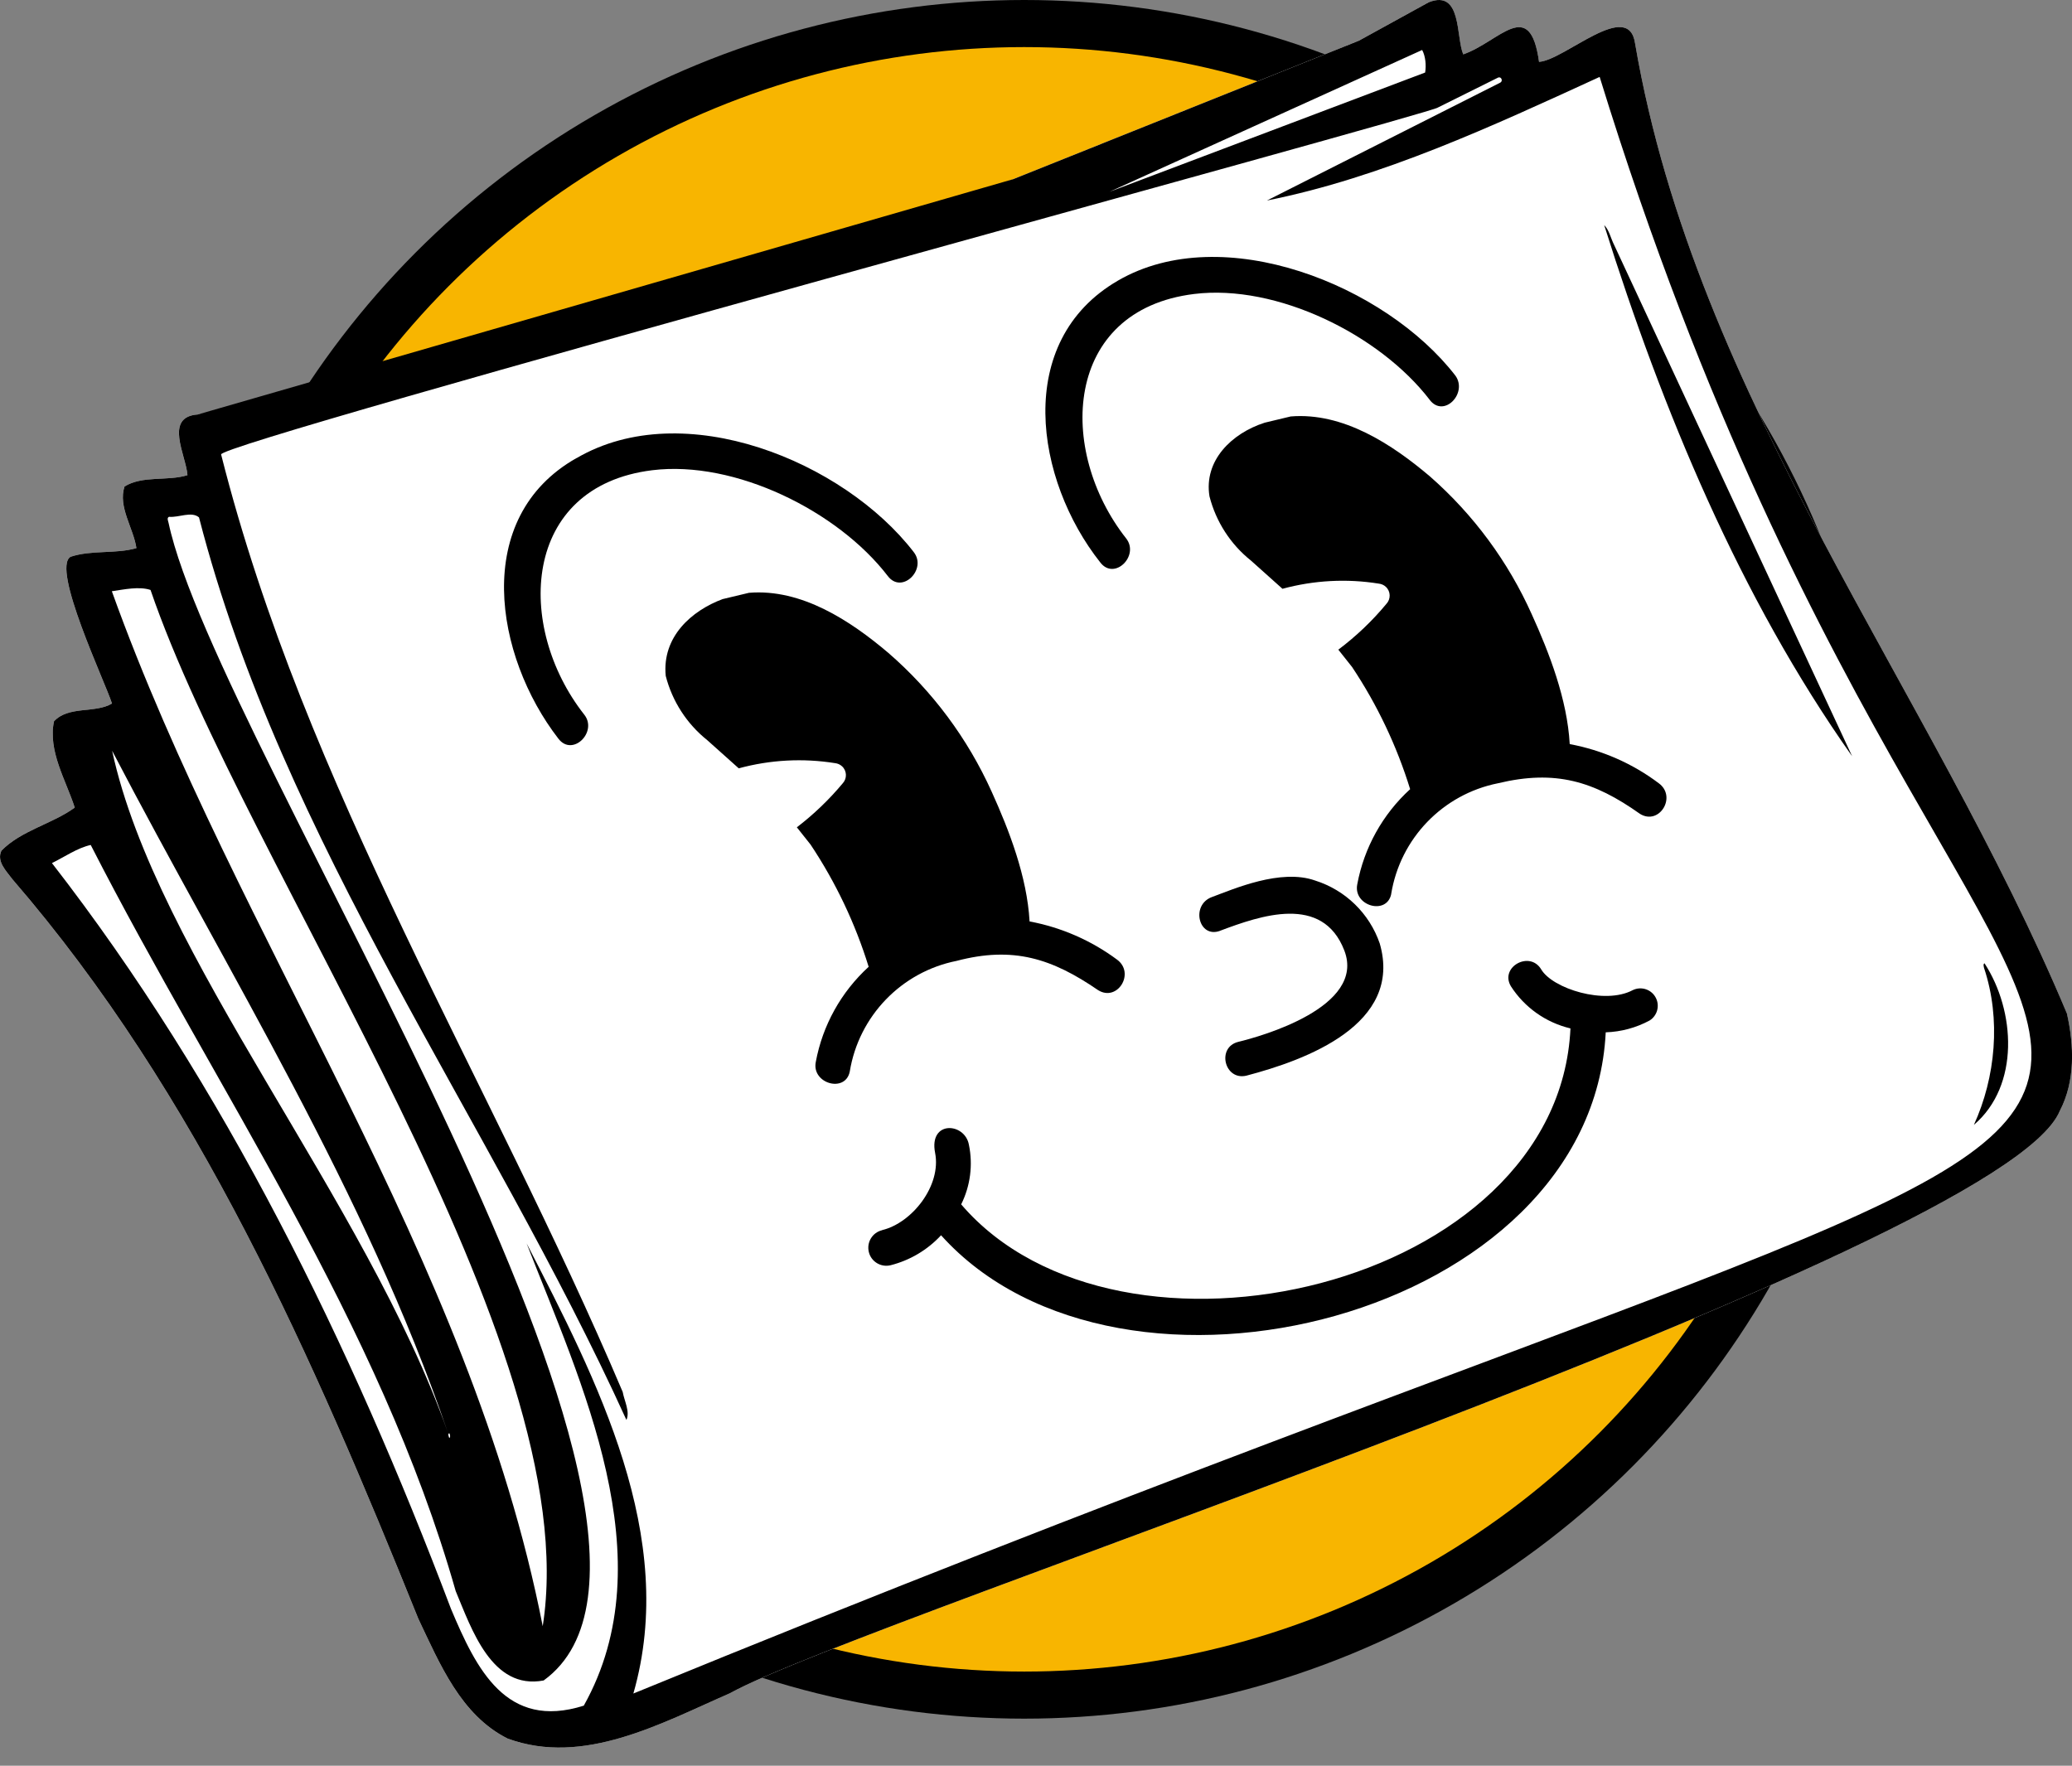
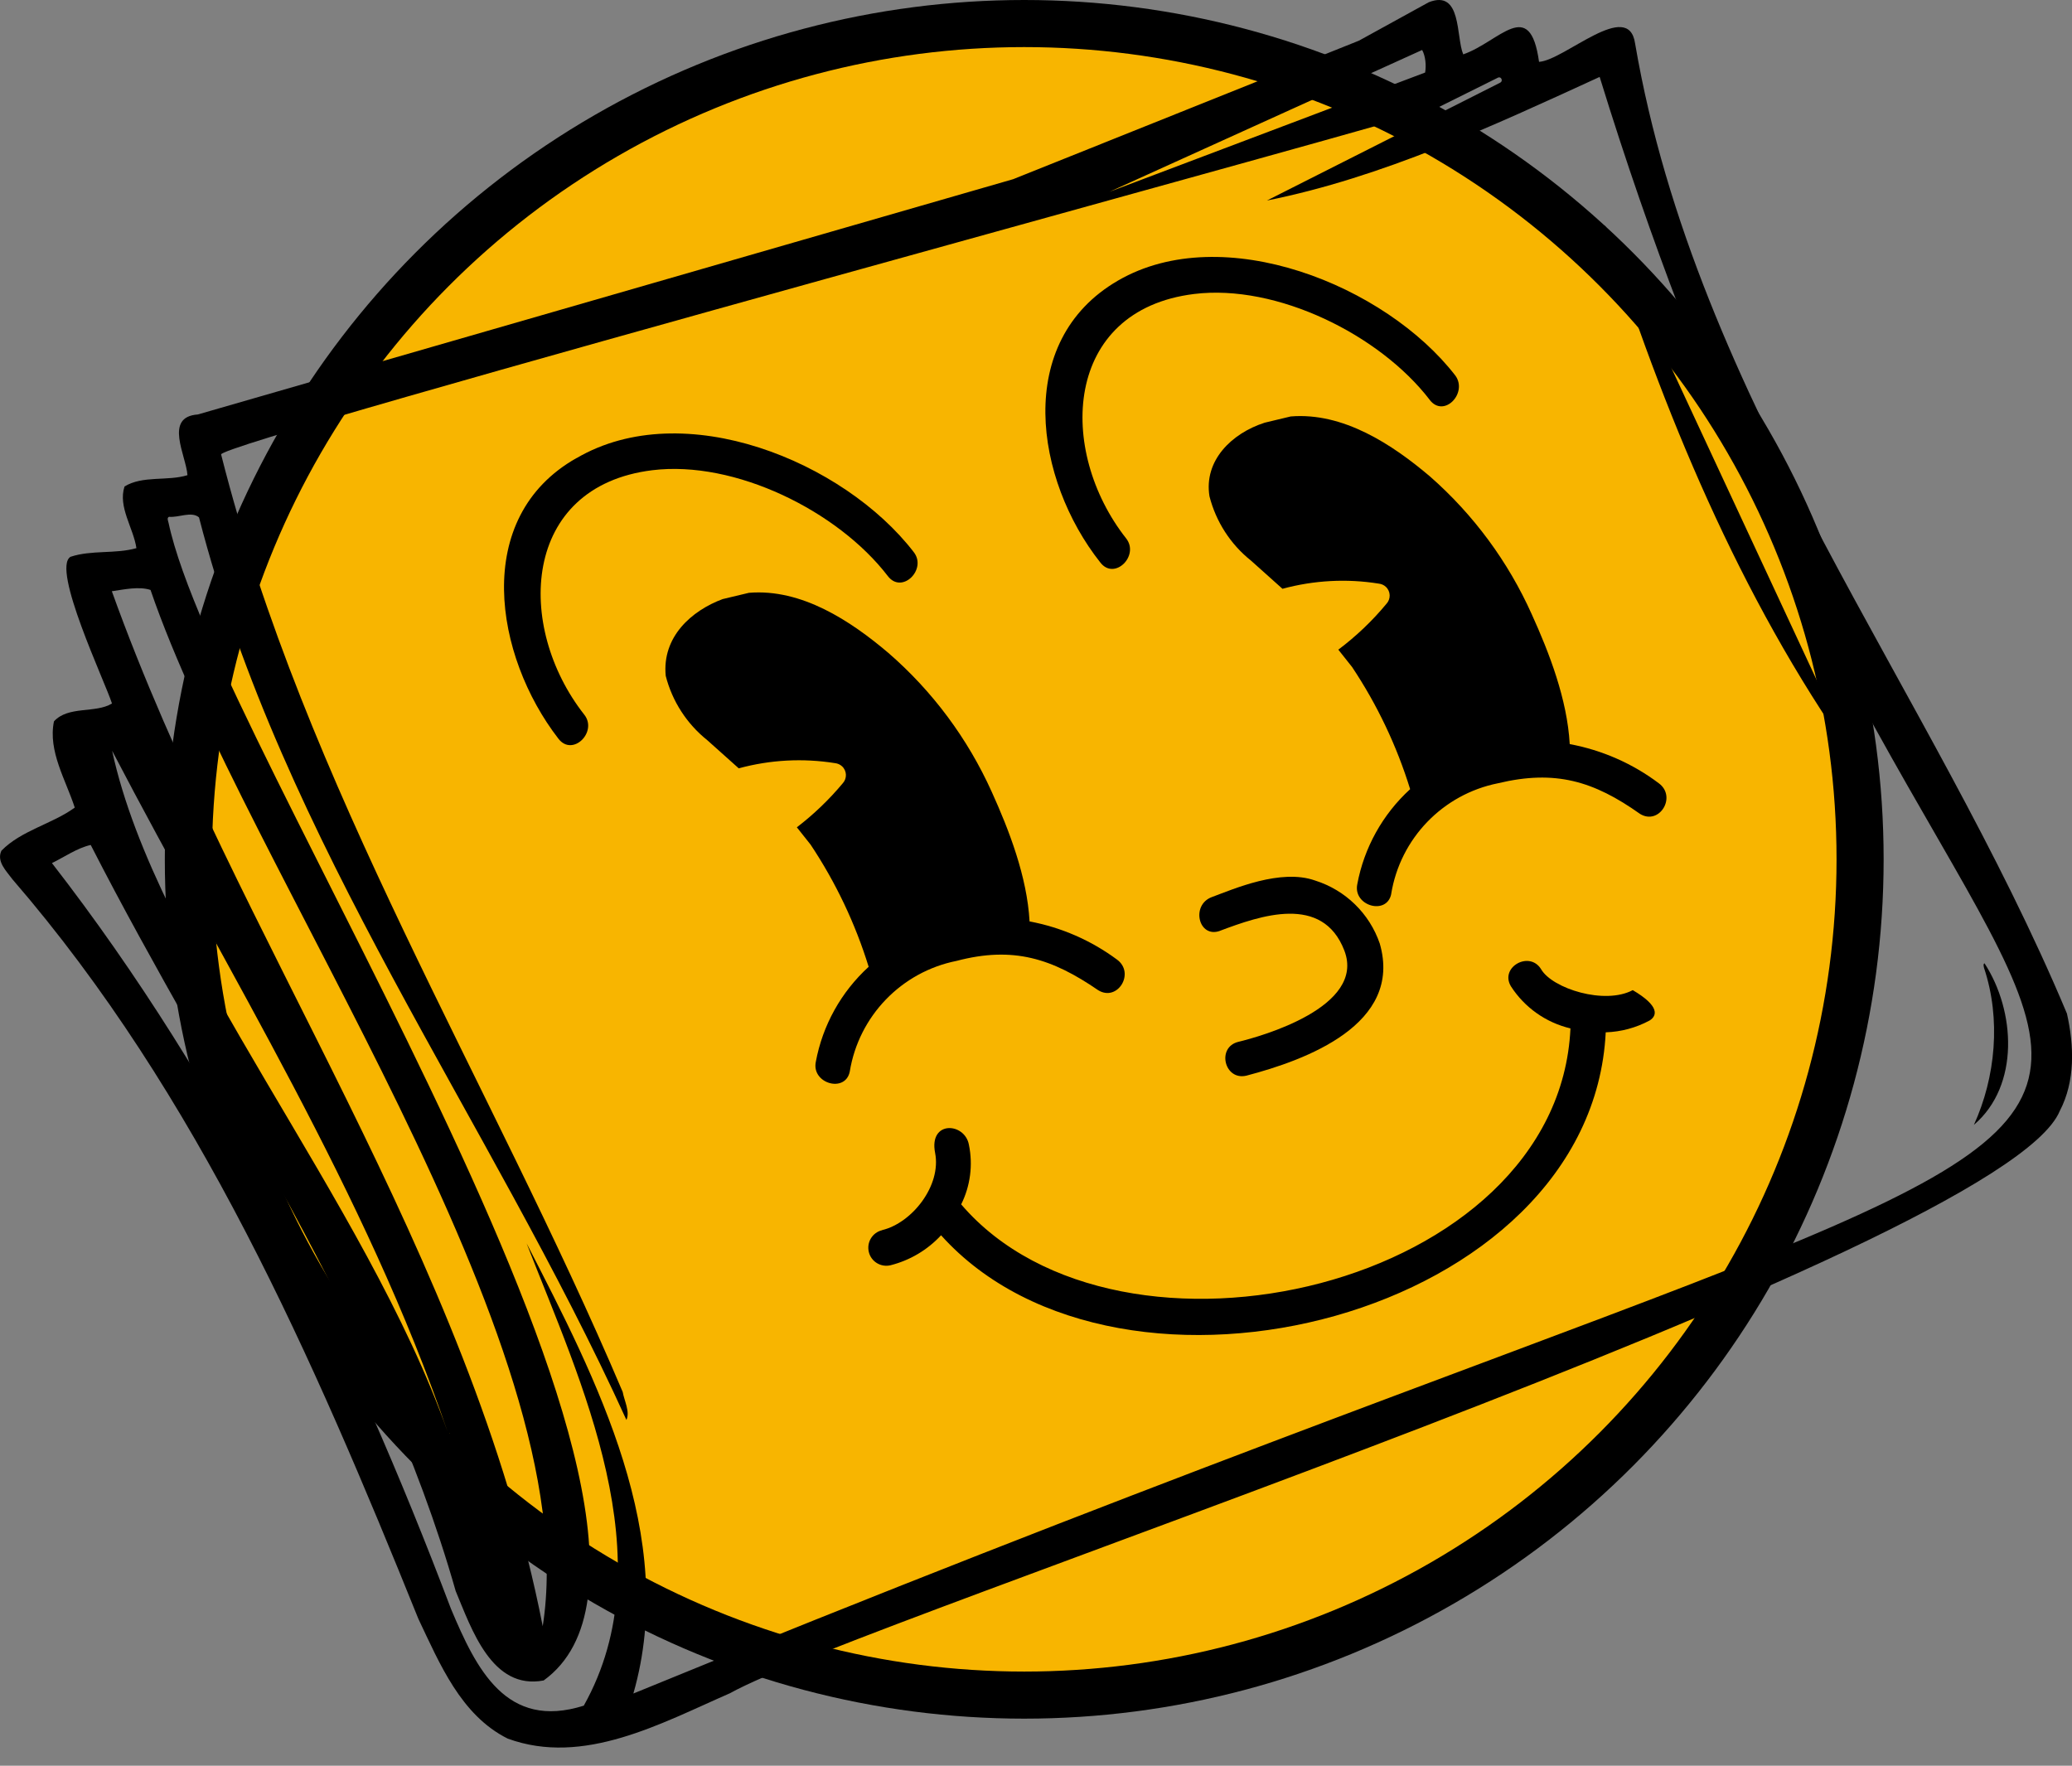
<svg xmlns="http://www.w3.org/2000/svg" width="88" height="75" viewBox="0 0 88 75" fill="none">
  <rect x="0" y="0" width="88" height="75" fill="#808080" stroke="none" />
  <circle cx="43.5" cy="36.5" r="35.5" fill="#F8B500" stroke="black" stroke-width="2" />
  <g clip-path="url(#clip0_1_200)">
-     <path fill-rule="evenodd" clip-rule="evenodd" d="M65.365 2.627C66.454 2.554 69.171 -0.071 69.444 1.853C72.041 17.014 82.001 29.246 87.783 43.051C88.089 44.412 88.144 45.917 87.48 47.188C85.021 53.146 36.631 68.777 30.996 71.923C28.083 73.194 24.784 75.031 21.558 73.846C19.57 72.853 18.669 70.657 17.766 68.759C13.293 57.671 8.425 46.489 0.527 37.349C0.277 37.004 -0.156 36.601 0.057 36.135C0.9 35.271 2.222 34.997 3.174 34.303C2.798 33.136 2.03 31.906 2.29 30.64C2.9 29.969 4.059 30.309 4.754 29.881C4.455 28.946 2.175 24.145 2.994 23.65C3.887 23.352 4.901 23.538 5.793 23.282C5.665 22.425 5.001 21.532 5.287 20.663C6.065 20.187 7.111 20.447 7.961 20.183C7.902 19.346 6.948 17.707 8.4 17.605L28.351 13.492L57.713 1.728L60.678 0.096C62.092 -0.462 61.83 1.565 62.143 2.309C63.689 1.773 64.976 -0.166 65.364 2.629L65.365 2.627Z" fill="white" />
    <path fill-rule="evenodd" clip-rule="evenodd" d="M65.367 2.627C66.456 2.554 69.173 -0.071 69.445 1.853C72.042 17.014 82.002 29.246 87.785 43.051C88.09 44.412 88.145 45.917 87.481 47.188C85.023 53.146 36.632 68.777 30.997 71.923C28.084 73.194 24.786 75.031 21.56 73.846C19.572 72.853 18.671 70.657 17.768 68.759C13.294 57.671 8.427 46.489 0.529 37.349C0.278 37.004 -0.155 36.601 0.059 36.135C0.901 35.271 2.223 34.997 3.175 34.303C2.799 33.136 2.031 31.906 2.292 30.64C2.901 29.969 4.06 30.309 4.756 29.881C4.456 28.946 2.176 24.145 2.995 23.65C3.888 23.352 4.903 23.538 5.794 23.282C5.667 22.425 5.003 21.532 5.289 20.663C6.066 20.187 7.112 20.447 7.962 20.183C7.904 19.346 6.95 17.707 8.401 17.605L43.033 7.61L57.714 1.728L60.68 0.096C62.094 -0.462 61.831 1.565 62.145 2.309C63.69 1.773 64.977 -0.166 65.365 2.629L65.367 2.627ZM47.133 8.142L60.527 3.081C60.578 2.779 60.544 2.384 60.4 2.123L47.131 8.142H47.133ZM26.899 71.933C112.232 36.936 85.702 60.885 67.939 3.267C63.41 5.345 58.682 7.545 53.808 8.517L63.721 3.508C63.843 3.44 63.763 3.244 63.631 3.293L61.071 4.566C61.066 4.758 9.016 18.859 9.392 19.307C12.963 33.441 20.812 45.844 26.447 59.124C26.515 59.506 26.764 59.953 26.605 60.313C20.759 47.456 12.023 35.835 8.452 21.977C8.133 21.703 7.586 21.993 7.179 21.951C7.075 21.997 7.142 22.128 7.159 22.208C9.19 31.755 31.722 65.138 23.09 71.378C20.886 71.799 20.024 69.178 19.354 67.582C16.099 56.143 9.2 46.353 3.853 35.89C3.285 36.015 2.742 36.397 2.206 36.66C9.521 46.081 14.91 57.119 19.152 68.332C20.232 70.9 21.501 73.49 24.794 72.448C28.278 66.229 24.666 58.721 22.365 52.811C25.344 58.605 28.815 65.267 26.899 71.936V71.933ZM78.657 32.115C73.889 25.364 70.608 17.429 68.131 9.559C68.344 9.772 68.409 10.117 68.548 10.391L78.659 32.115H78.657ZM23.05 69.073C24.948 57.058 10.471 36.969 6.393 25.058C5.902 24.897 5.273 25.038 4.75 25.113C10.068 39.933 19.971 53.317 23.05 69.075V69.073ZM19.012 60.821C15.543 50.665 9.715 41.39 4.762 31.888C6.632 40.573 15.548 50.97 19.012 60.821ZM83.834 47.777C84.756 45.758 84.99 43.282 84.263 41.11C84.253 41.049 84.218 40.951 84.284 40.916C85.595 42.928 85.791 46.105 83.834 47.779V47.777ZM19.08 61.083C19.141 61.04 19.113 60.934 19.084 60.877C19 60.895 19.066 61.026 19.08 61.083Z" fill="black" />
    <path d="M59.087 37.972C58.899 38.893 57.458 38.479 57.645 37.559C57.934 36.004 58.723 34.587 59.89 33.52C59.322 31.681 58.492 29.933 57.424 28.331L56.84 27.595C57.595 27.027 58.282 26.374 58.883 25.648C59.075 25.442 59.066 25.119 58.858 24.925C58.776 24.849 58.672 24.802 58.56 24.79C57.197 24.57 55.802 24.647 54.468 25.009L53.131 23.812C52.261 23.119 51.644 22.159 51.368 21.082C51.121 19.566 52.304 18.406 53.712 17.954L54.817 17.689C57.05 17.505 59.128 18.876 60.738 20.242C62.581 21.86 64.055 23.857 65.057 26.096C65.798 27.728 66.562 29.704 66.668 31.606C68.04 31.861 69.335 32.429 70.45 33.269C71.229 33.841 70.473 35.073 69.653 34.57C67.684 33.173 66.05 32.687 63.622 33.269C61.277 33.737 59.469 35.612 59.085 37.972H59.087Z" fill="black" />
    <path d="M60.719 16.98C58.599 14.219 54.23 12.054 50.714 12.487C45.159 13.174 44.89 19.133 47.826 22.866C48.41 23.603 47.327 24.678 46.728 23.887C43.968 20.402 43.024 14.501 47.484 11.917C51.944 9.333 58.854 12.115 61.816 15.96C62.344 16.708 61.316 17.772 60.717 16.98H60.719Z" fill="black" />
    <path d="M30.703 25.444L31.808 25.18C34.041 24.995 36.119 26.366 37.729 27.732C39.602 29.355 41.098 31.367 42.117 33.627C42.857 35.259 43.621 37.236 43.727 39.138C45.072 39.39 46.342 39.944 47.441 40.759C48.22 41.331 47.464 42.563 46.643 42.06C44.688 40.718 43.041 40.178 40.626 40.814C38.282 41.282 36.474 43.157 36.09 45.517C35.902 46.438 34.46 46.024 34.648 45.104C34.936 43.548 35.725 42.132 36.893 41.065C36.325 39.226 35.494 37.478 34.427 35.876L33.843 35.14C34.56 34.591 35.212 33.966 35.79 33.273C35.982 33.067 35.972 32.744 35.764 32.55C35.682 32.474 35.578 32.427 35.467 32.415C34.103 32.196 32.709 32.272 31.375 32.635L30.037 31.438C29.168 30.744 28.55 29.785 28.274 28.707C28.112 27.054 29.363 25.938 30.703 25.442V25.444Z" fill="black" />
    <path d="M24.486 19.46C29.042 16.794 35.843 19.603 38.804 23.446C39.388 24.183 38.305 25.258 37.706 24.467C35.586 21.705 31.216 19.54 27.7 19.973C22.145 20.661 21.877 26.619 24.813 30.353C25.397 31.089 24.314 32.164 23.714 31.373C21.009 27.877 20.01 21.987 24.482 19.458L24.486 19.46Z" fill="black" />
    <path d="M51.816 39.537C50.904 39.872 50.561 38.436 51.474 38.101C52.386 37.766 54.39 36.879 55.859 37.402C57.144 37.809 58.161 38.799 58.599 40.074C59.596 43.511 55.465 45.025 52.939 45.688C52 45.913 51.658 44.477 52.596 44.252C53.534 44.026 58.022 42.779 57.095 40.373C56.169 37.968 53.53 38.891 51.816 39.535V39.537Z" fill="black" />
-     <path d="M37.465 52.249C38.734 51.946 39.989 50.361 39.715 48.968C39.441 47.576 40.981 47.673 41.151 48.626C41.327 49.481 41.212 50.373 40.822 51.156C47.542 59.003 66.188 54.719 66.699 43.682C65.657 43.435 64.75 42.794 64.17 41.893C63.682 41.077 64.971 40.36 65.457 41.176C65.943 41.993 68.154 42.691 69.345 42.056C69.711 41.878 70.154 42.03 70.332 42.397C70.497 42.736 70.381 43.143 70.062 43.345C69.488 43.654 68.85 43.827 68.197 43.848C67.592 55.957 47.605 60.971 39.968 52.468C39.392 53.091 38.646 53.534 37.821 53.742C37.41 53.84 36.996 53.587 36.899 53.176C36.801 52.764 37.053 52.351 37.465 52.253V52.249Z" fill="black" />
+     <path d="M37.465 52.249C38.734 51.946 39.989 50.361 39.715 48.968C39.441 47.576 40.981 47.673 41.151 48.626C41.327 49.481 41.212 50.373 40.822 51.156C47.542 59.003 66.188 54.719 66.699 43.682C65.657 43.435 64.75 42.794 64.17 41.893C63.682 41.077 64.971 40.36 65.457 41.176C65.943 41.993 68.154 42.691 69.345 42.056C70.497 42.736 70.381 43.143 70.062 43.345C69.488 43.654 68.85 43.827 68.197 43.848C67.592 55.957 47.605 60.971 39.968 52.468C39.392 53.091 38.646 53.534 37.821 53.742C37.41 53.84 36.996 53.587 36.899 53.176C36.801 52.764 37.053 52.351 37.465 52.253V52.249Z" fill="black" />
  </g>
  <defs>
    <clipPath id="clip0_1_200">
      <rect width="88" height="74.228" fill="white" />
    </clipPath>
  </defs>
</svg>